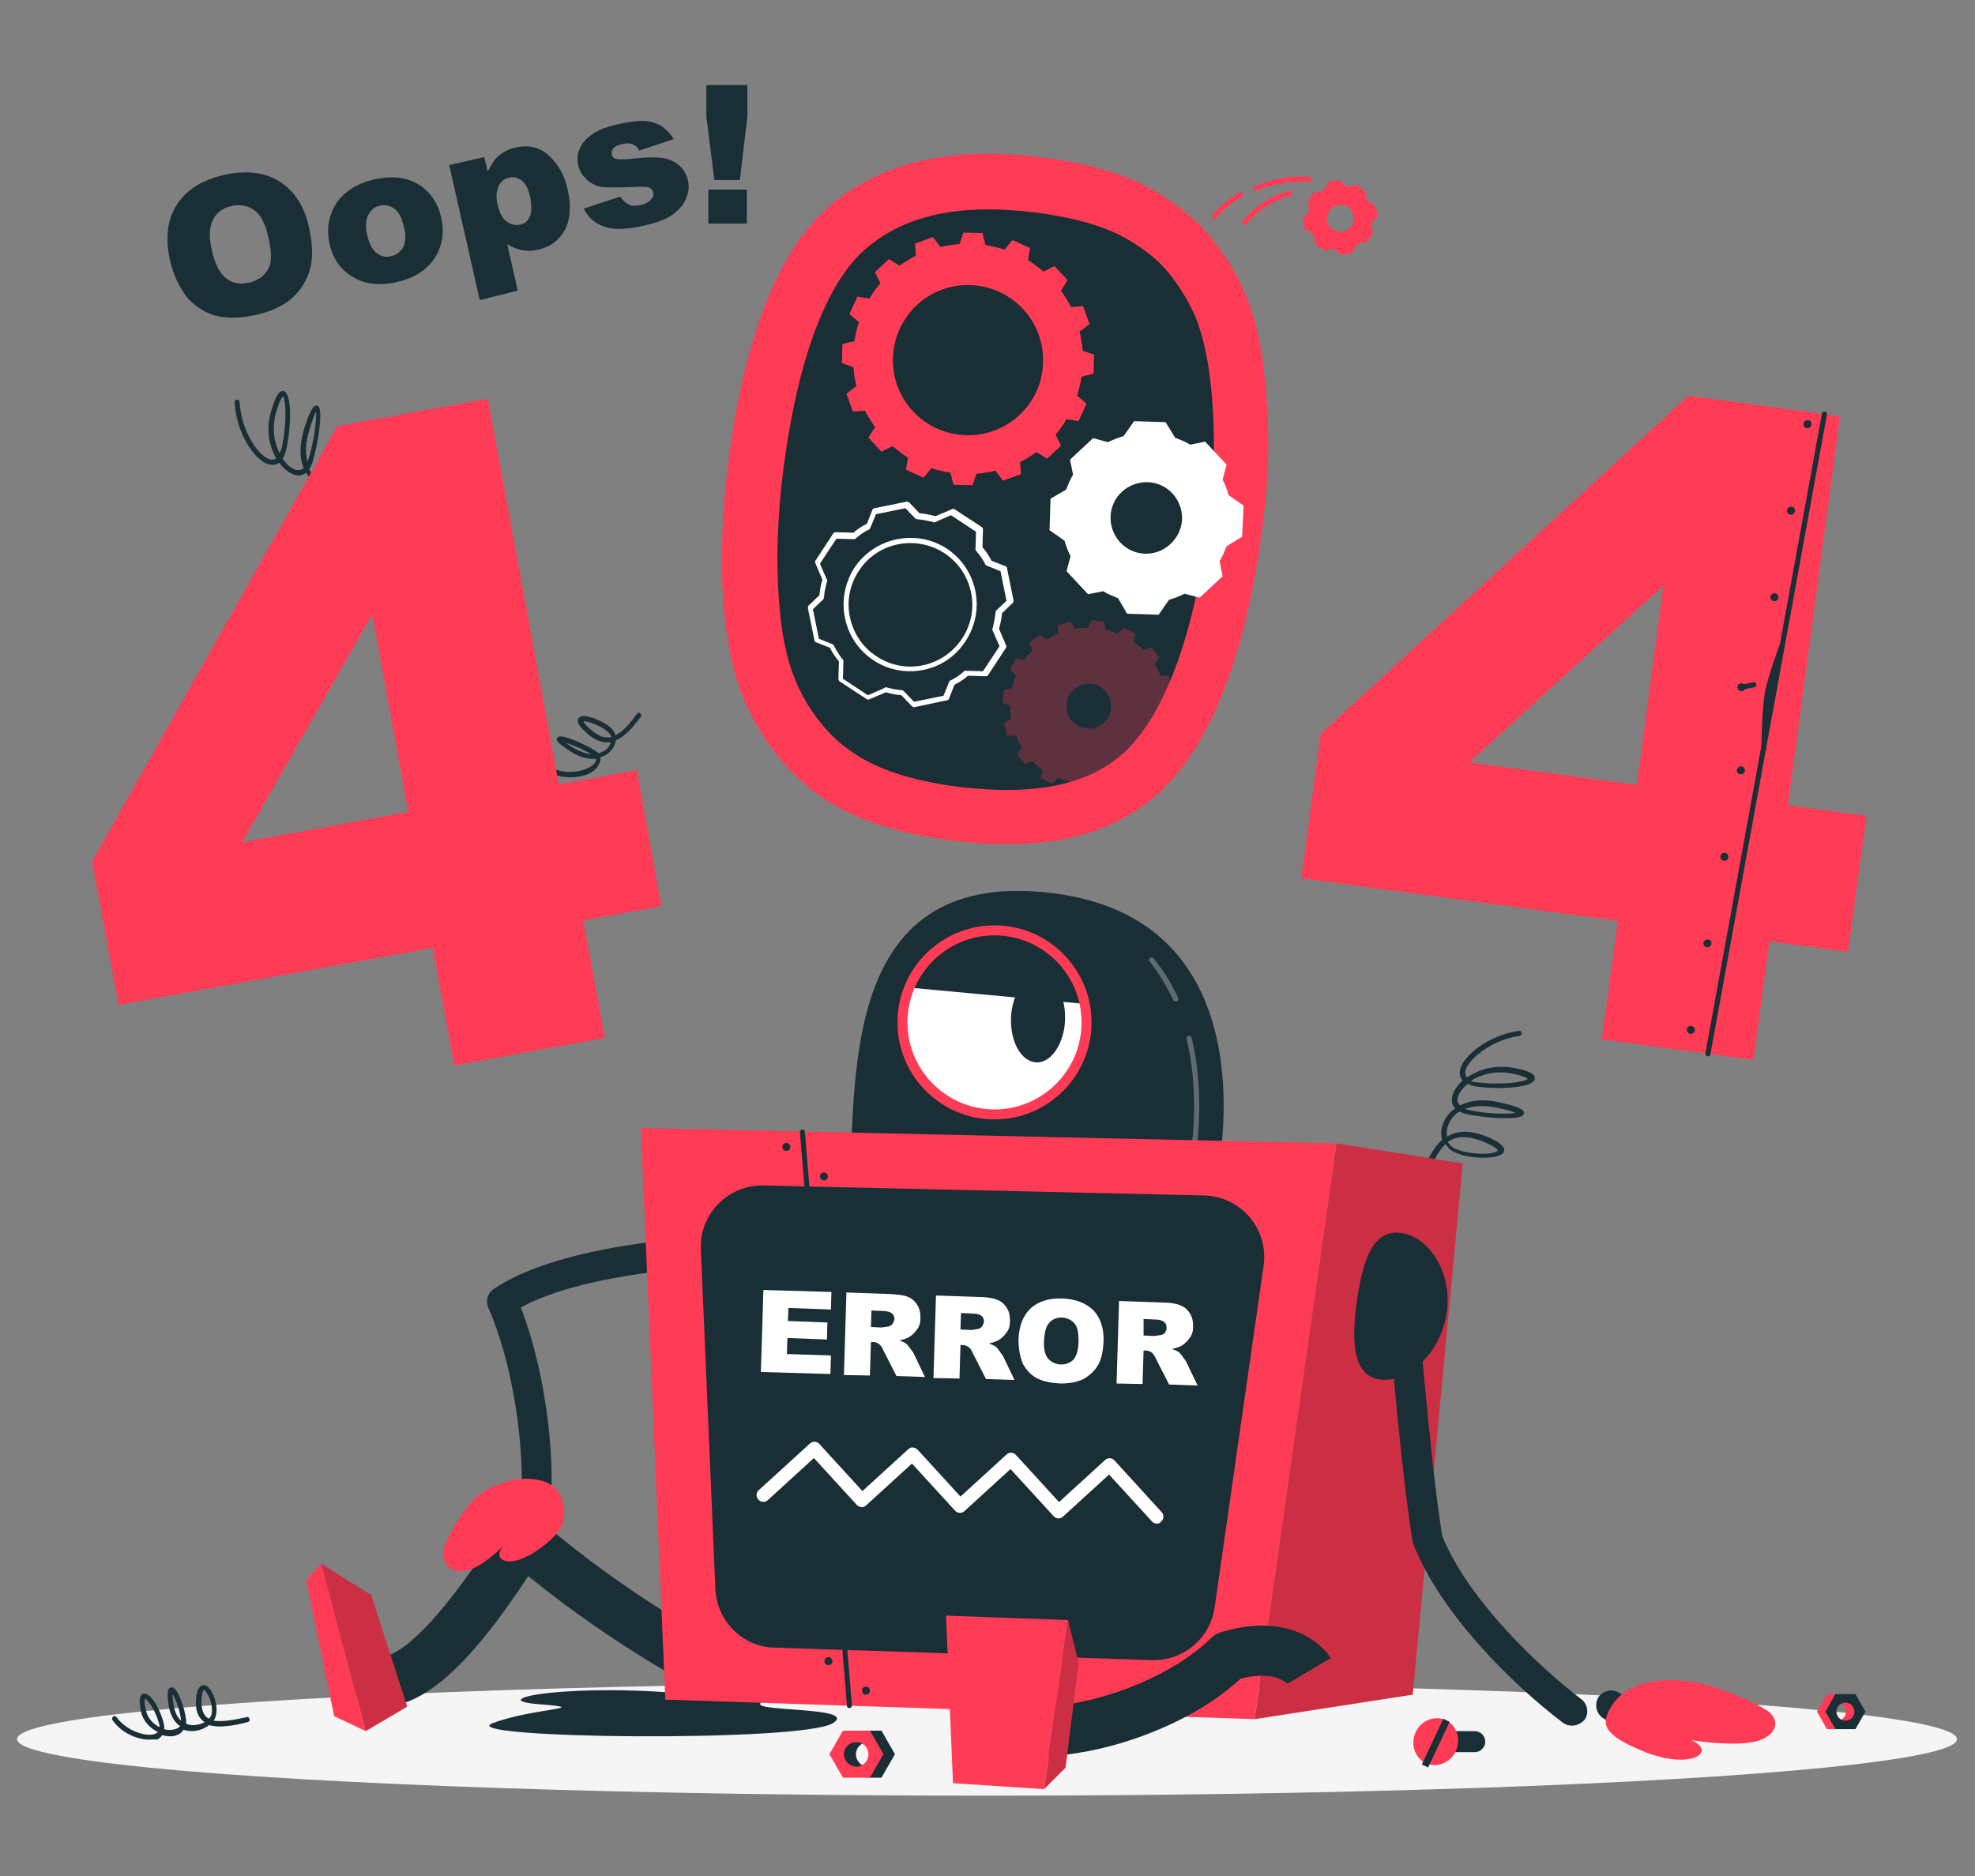
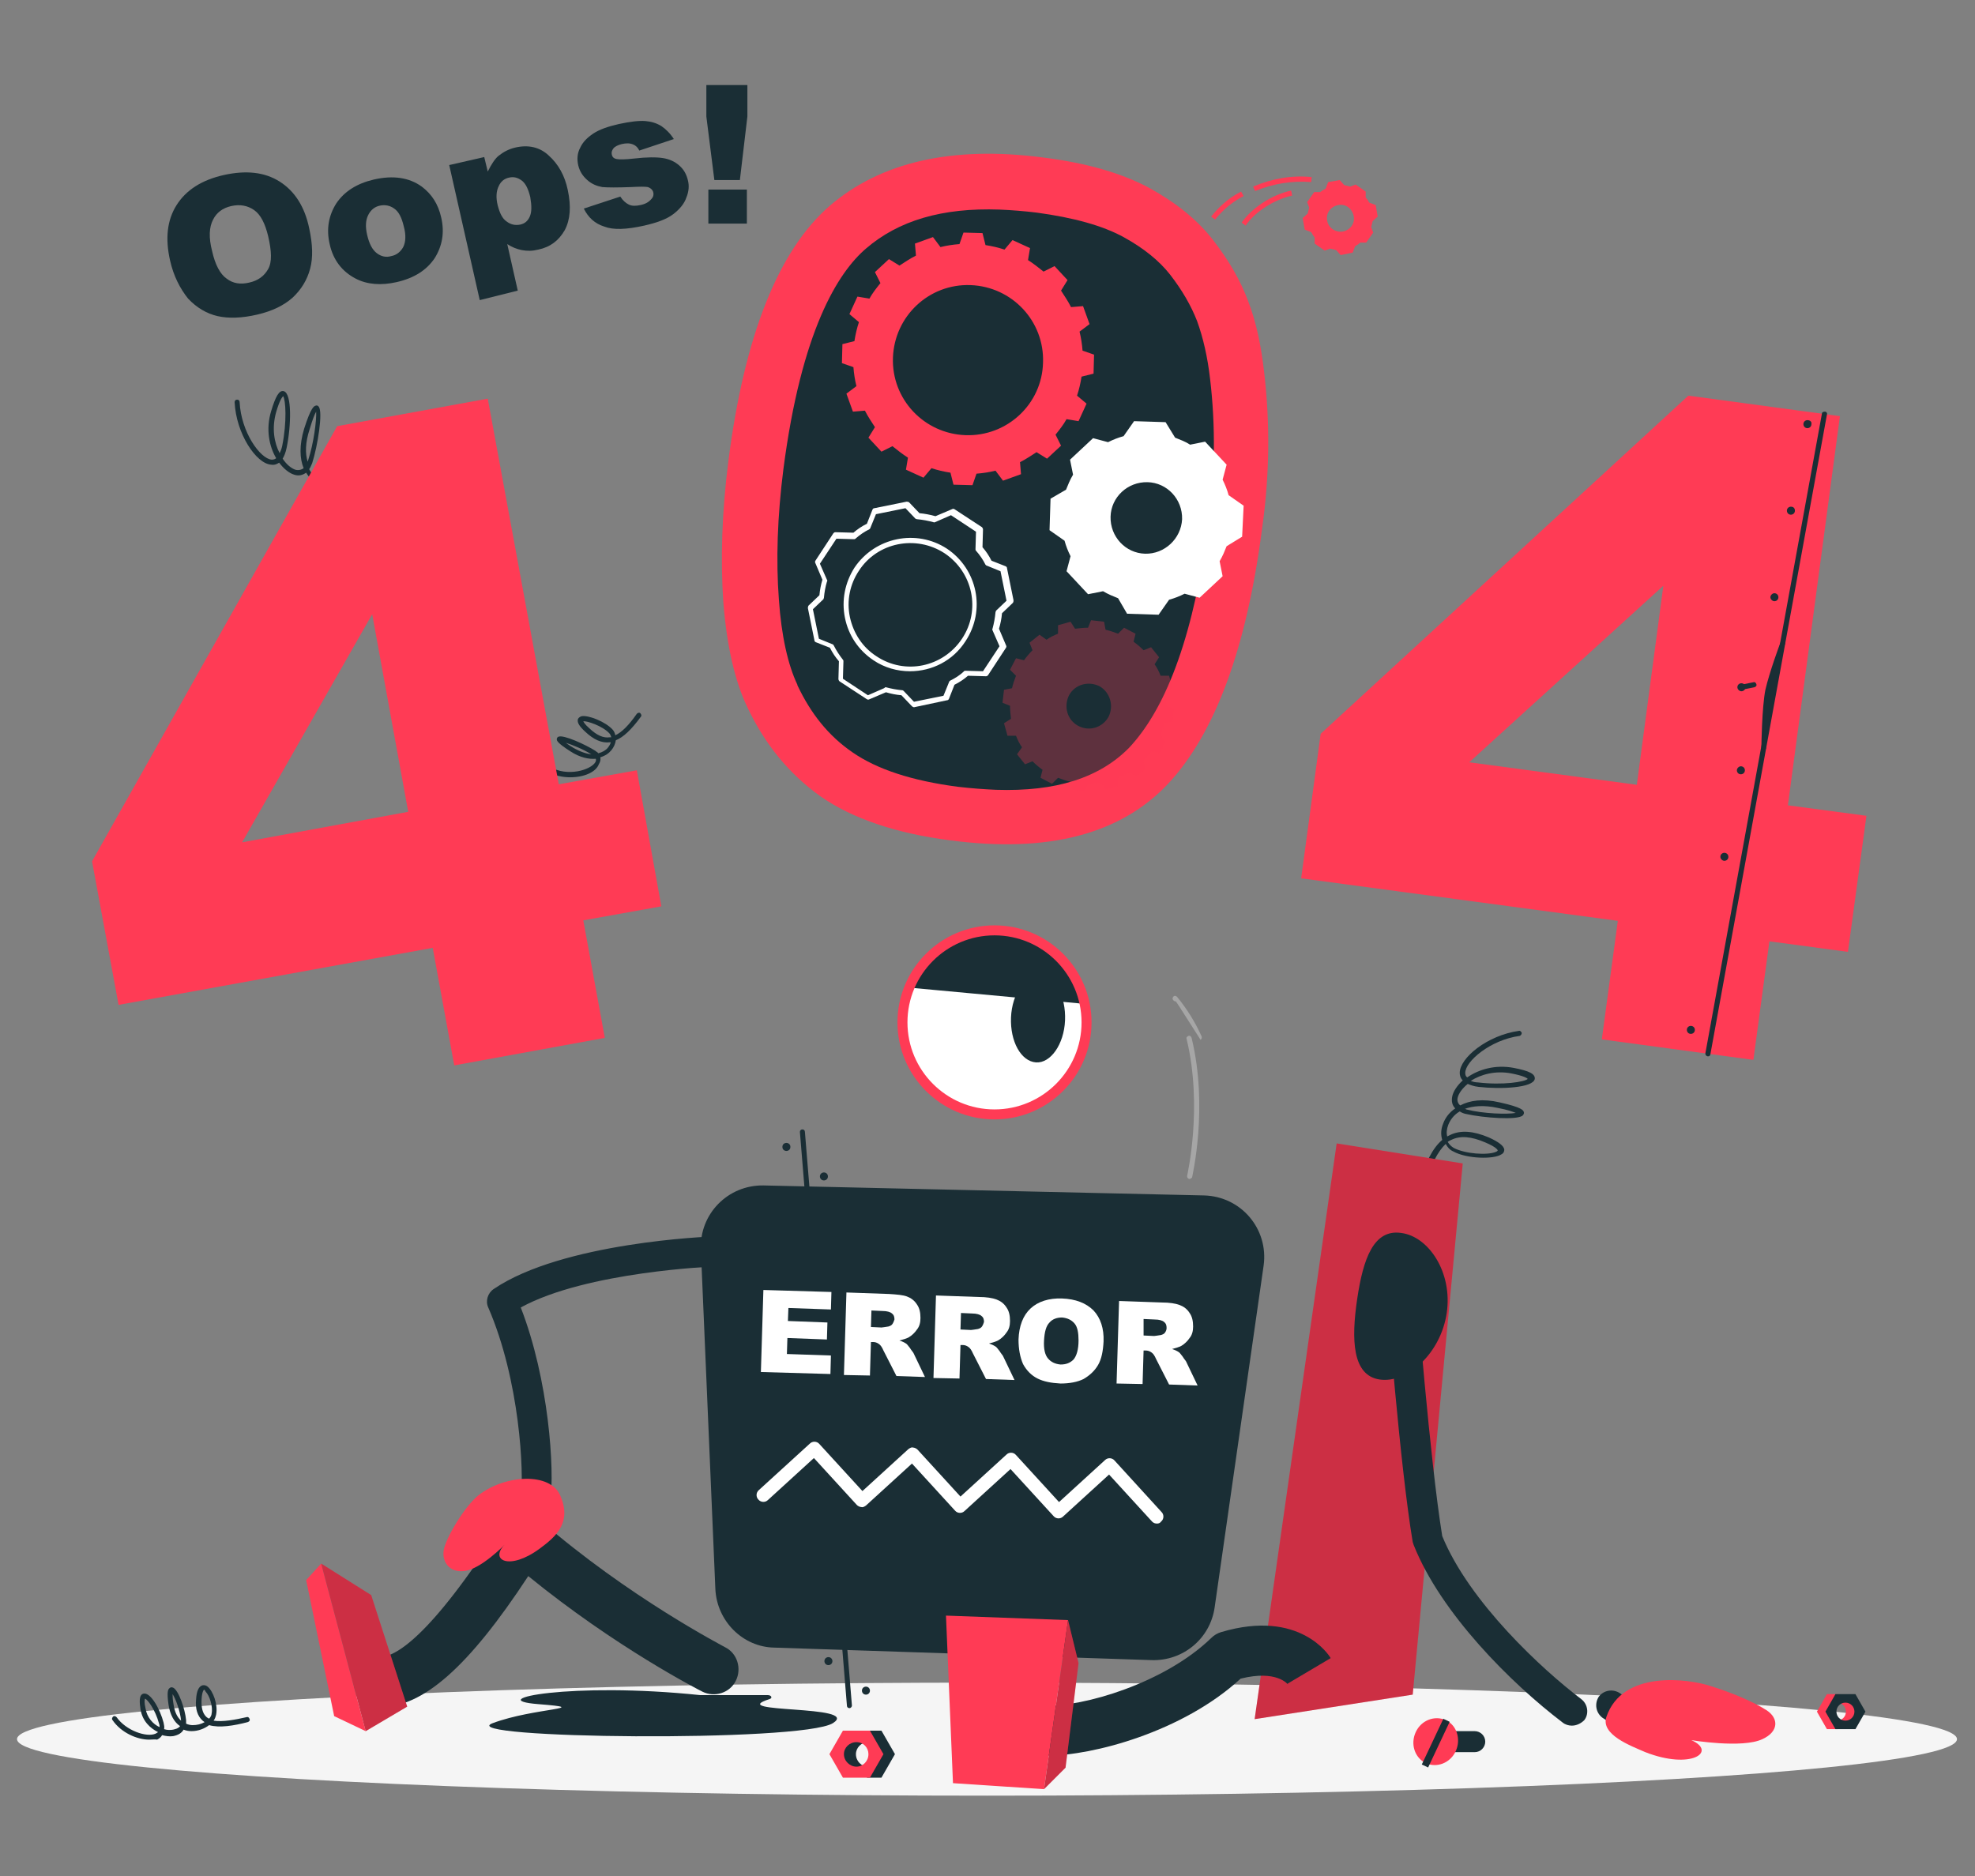
<svg xmlns="http://www.w3.org/2000/svg" version="1.1" id="Layer_1" x="0px" y="0px" viewBox="0 0 394.8 375.1" style="enable-background:new 0 0 394.8 375.1;" xml:space="preserve">
  <rect x="0" y="0" width="394.8" height="375.1" fill="#808080" stroke="none" />
  <style type="text/css">
	.st0{fill:#F5F5F5;}
	.st1{fill:#1A2E35;}
	.st2{fill:#FF3B55;}
	.st3{opacity:0.3;fill:#FF3B55;}
	.st4{fill:#FFFFFF;}
	.st5{opacity:0.3;fill:#FFFFFF;}
	.st6{opacity:0.2;}
</style>
  <ellipse id="_x3C_Path_x3E__373_" class="st0" cx="197.3" cy="347.7" rx="193.9" ry="11.3" />
  <g>
    <path class="st1" d="M34,52.1c-1-4.4-0.6-8.1,1.3-11.1c1.9-3,5-5,9.4-6c4.5-1,8.2-0.6,11.2,1.3c3,1.9,5,5,5.9,9.3   c0.7,3.2,0.8,5.9,0.2,8.1c-0.6,2.3-1.8,4.2-3.5,5.8c-1.8,1.6-4.1,2.7-7.1,3.4c-3,0.7-5.7,0.8-7.9,0.3c-2.2-0.5-4.2-1.7-5.9-3.5   C36,57.7,34.7,55.2,34,52.1z M42.4,50.2c0.6,2.7,1.6,4.6,2.9,5.5c1.3,1,2.8,1.2,4.5,0.8c1.8-0.4,3-1.3,3.8-2.7s0.7-3.6,0-6.6   c-0.6-2.5-1.5-4.3-2.8-5.2c-1.3-0.9-2.8-1.2-4.6-0.8c-1.7,0.4-2.9,1.3-3.6,2.7C41.8,45.4,41.7,47.5,42.4,50.2z" />
    <path class="st1" d="M65.9,48.8c-0.7-3-0.2-5.7,1.3-8.1c1.6-2.4,4.1-4,7.5-4.8c3.9-0.9,7.1-0.4,9.6,1.4c2,1.5,3.3,3.5,3.9,6.2   c0.7,3,0.2,5.7-1.3,8.1c-1.6,2.4-4.1,4-7.6,4.8c-3.1,0.7-5.9,0.5-8.2-0.7C68.4,54.3,66.6,52,65.9,48.8z M73.4,47   c0.4,1.7,1,2.9,1.9,3.6c0.9,0.7,1.9,0.9,2.9,0.6c1.1-0.2,1.9-0.9,2.4-1.8c0.5-1,0.6-2.4,0.1-4.2c-0.4-1.7-1-2.9-1.9-3.5   C78,41.1,77,40.9,76,41.1c-1.1,0.2-1.9,0.9-2.4,1.9C73.1,44,73,45.3,73.4,47z" />
    <path class="st1" d="M95.9,60l-6.1-27l7-1.6l0.7,2.9c0.7-1.4,1.4-2.5,2.1-3.1c1-0.8,2.1-1.4,3.4-1.7c2.6-0.6,4.9-0.1,6.7,1.6   c1.9,1.7,3.2,4,3.8,6.9c0.7,3.3,0.5,5.9-0.6,8c-1.2,2.1-2.9,3.4-5.3,3.9c-1.2,0.3-2.2,0.3-3.3,0.1c-1-0.2-2-0.6-2.9-1.2l2.1,9.3   L95.9,60z M99.5,41.1c0.4,1.5,0.9,2.6,1.8,3.2c0.8,0.6,1.7,0.8,2.7,0.6c0.9-0.2,1.5-0.7,1.9-1.6c0.4-0.9,0.4-2.1,0.1-3.9   c-0.4-1.6-0.9-2.7-1.7-3.3c-0.8-0.6-1.6-0.8-2.5-0.6c-1,0.2-1.7,0.8-2.1,1.7C99.2,38.2,99.1,39.5,99.5,41.1z" />
    <path class="st1" d="M116.7,41.7l7.3-2.4c0.5,0.8,1.1,1.3,1.7,1.6c0.6,0.3,1.4,0.3,2.3,0.1c1-0.2,1.7-0.6,2.2-1.2   c0.4-0.4,0.5-0.9,0.4-1.3c-0.1-0.5-0.5-0.9-1.1-1.1c-0.5-0.1-1.6-0.1-3.4,0c-2.7,0.1-4.6,0.1-5.7,0c-1.1-0.2-2.1-0.6-3-1.4   c-0.9-0.8-1.5-1.7-1.8-2.9c-0.3-1.3-0.2-2.5,0.4-3.6c0.5-1.1,1.4-2,2.6-2.8c1.2-0.8,2.9-1.4,5.1-1.9c2.3-0.5,4.1-0.7,5.3-0.6   c1.2,0.1,2.2,0.4,3.2,1c0.9,0.6,1.8,1.5,2.5,2.6l-6.9,2.3c-0.3-0.6-0.7-1-1.2-1.2c-0.7-0.3-1.4-0.3-2.3-0.1   c-0.8,0.2-1.4,0.5-1.7,0.9c-0.3,0.4-0.4,0.8-0.3,1.2c0.1,0.5,0.4,0.8,1,0.9c0.5,0.1,1.7,0.1,3.4-0.1c2.6-0.3,4.5-0.3,5.8-0.1   c1.3,0.2,2.4,0.7,3.3,1.5c0.9,0.8,1.4,1.7,1.7,2.9c0.3,1.1,0.2,2.3-0.3,3.5c-0.4,1.2-1.3,2.3-2.6,3.3c-1.3,1-3.2,1.7-5.8,2.3   c-3.6,0.8-6.2,0.9-8,0.2C118.9,44.7,117.6,43.5,116.7,41.7z" />
    <path class="st1" d="M141.2,17l8.2,0l0,6.3l-1.5,12.7l-5.1,0l-1.6-12.7L141.2,17z M141.6,37.9l7.7,0l0,6.8l-7.7,0L141.6,37.9z" />
  </g>
  <g>
    <g>
      <path class="st1" d="M76,103c-0.1,0-0.1,0-0.2,0c-4.5-1.7-7.2-3.4-8.6-5.5c-1,0.2-2.2,0.1-3.2-0.4c-1-0.5-2.1-1.4-2.8-2.6    c-0.7,0.5-1.5,0.7-2.4,0.4c-1-0.3-2.1-1.2-3-2.4c-0.6,0.4-1.1,0.5-1.6,0.4c-3-0.2-7-6.2-7.3-12.5c0-0.3,0.2-0.5,0.5-0.5    c0.3,0,0.5,0.2,0.5,0.5c0.3,6,4.1,11.3,6.4,11.5c0.4,0,0.7-0.1,0.9-0.3c-1.4-2.4-2.1-5.8-1-9.4c0.9-3,1.6-4.2,2.5-4    c1.7,0.4,1.5,7,0.6,11.3c-0.2,1-0.5,1.7-0.8,2.2c0.8,1.2,1.7,1.9,2.5,2.2c0.7,0.2,1.3,0,1.7-0.3c-0.8-1.9-0.9-4.6,0.1-7.9    c1.4-4.4,2-4.5,2.3-4.6c0.2-0.1,0.5,0,0.6,0.2c0.9,1-0.2,7.9-1.3,11.3c-0.2,0.4-0.3,0.8-0.6,1.2c0.6,1.2,1.5,2,2.5,2.5    c0.8,0.4,1.6,0.5,2.3,0.4c-0.1-0.2-0.2-0.4-0.2-0.6c-0.8-2.1-0.4-4.6,1.2-7.6c1.1-2,1.9-2.9,2.7-2.9c0,0,0,0,0,0    c0.2,0,0.7,0.1,1,0.7c0.9,1.6,0.2,6.9-1.5,9.6c-0.4,0.6-1,1.1-1.6,1.4c1.3,1.8,3.9,3.3,7.9,4.9c0.3,0.1,0.4,0.4,0.3,0.6    C76.4,102.9,76.2,103,76,103z M70.3,86.5c0,0-0.6,0-1.8,2.3c-1.4,2.7-1.8,4.9-1.1,6.8c0.1,0.2,0.2,0.5,0.3,0.7    c0.5-0.2,1-0.6,1.3-1.1c1.4-2.1,2.1-6.5,1.5-8.3C70.4,86.6,70.3,86.5,70.3,86.5z M63.2,82.3c-0.3,0.5-0.7,1.5-1.3,3.5    c-0.9,2.7-0.9,4.9-0.4,6.5c0-0.1,0.1-0.2,0.1-0.3C62.7,88.7,63.3,84,63.2,82.3z M56.6,79.2c-0.2,0.2-0.7,0.8-1.4,3.2    c-0.9,3.2-0.4,6.1,0.7,8.2c0.2-0.4,0.4-0.9,0.5-1.4C57.4,84.3,57.1,79.9,56.6,79.2z" />
      <path class="st1" d="M114,155.4c-1.5,0-3.1-0.3-4.6-1.2c-0.2-0.1-0.3-0.4-0.2-0.7c0.1-0.2,0.4-0.3,0.7-0.2    c3.6,2.1,8.2,0.6,9.1-0.9c0.1-0.2,0.2-0.4,0.1-0.7c-1.4,0.1-3.1-0.2-5.1-1.5c-2.5-1.6-2.7-2.1-2.7-2.4c0-0.2,0.1-0.4,0.3-0.5    c1-0.5,5.5,1.6,7.4,2.8c0.2,0.2,0.5,0.3,0.6,0.5c0.8-0.2,1.5-0.6,1.9-1.1c0.3-0.4,0.5-0.7,0.6-1.1c-0.1,0-0.1,0-0.2,0    c-1.6,0.2-3.2-0.5-4.9-2.1c-1.2-1.1-1.6-1.8-1.5-2.4c0-0.2,0.2-0.5,0.7-0.7c1.4-0.3,4.8,1.1,6.2,2.6c0.3,0.3,0.5,0.7,0.6,1.2    c1.3-0.6,2.7-2,4.3-4.3c0.2-0.2,0.5-0.3,0.7-0.1c0.2,0.2,0.3,0.5,0.1,0.7c-1.9,2.6-3.5,4.1-5,4.7c-0.1,0.7-0.4,1.4-0.9,2    c-0.5,0.6-1.2,1.1-2.2,1.4c0.1,0.5,0,0.9-0.3,1.4C119.1,154.4,116.7,155.4,114,155.4z M113.1,148.5c0.3,0.2,0.8,0.6,1.5,1    c1.4,0.8,2.6,1.2,3.6,1.3C116.6,149.8,114.4,148.9,113.1,148.5z M116.6,144.2c0.1,0.2,0.3,0.6,1.2,1.4c1.5,1.4,2.8,2,4.1,1.8    c0.1,0,0.2,0,0.3,0c-0.1-0.3-0.2-0.6-0.4-0.8C120.4,145.1,117.3,144.1,116.6,144.2z" />
      <path class="st2" d="M127.3,154l-15.6,2.8L97.5,79.7l-30.1,5.5l-49,87l5.3,28.7l62.8-11.4l4.3,23.5l30.1-5.5l-4.3-23.5l15.6-2.8    L127.3,154z M48.4,168.4l26-45.6l7.2,39.5L48.4,168.4z" />
    </g>
    <g>
      <path class="st2" d="M252.7,74.4c-0.6-5.3-1.6-10.1-3.2-14.2c-1.5-4.1-3.9-8.2-7-12.2c-3.1-4-7.3-7.4-12.7-10.4    c-5.4-2.9-12.4-5-21.2-6.1c-18.3-2.4-32.6,0.9-42.8,9.7c-10.2,8.9-17,25.9-20.2,51c-1.3,10.2-1.6,19.7-1,28.3    c0.7,8.7,2.3,15.7,4.8,20.9c3.5,7.4,8.3,13.3,14.6,17.8c6.3,4.4,15,7.4,25.9,8.8c19.6,2.6,34.1-1.2,43.6-11.3    c9.4-10.1,15.7-27.1,18.8-51.1C253.8,95,253.9,84.6,252.7,74.4z" />
      <path class="st1" d="M199.1,157.9c-2.4-0.1-5-0.3-7.6-0.6c-9.2-1.2-16.2-3.5-21.1-6.9c-4.8-3.3-8.3-7.7-11-13.4l0-0.1    c-1.9-4-3.2-9.8-3.7-17c-0.6-7.9-0.3-16.7,0.9-26.1c3.6-27.7,10.9-39.3,16.5-44.1c6.5-5.6,15.2-8.2,26.7-7.8    c2.4,0.1,4.9,0.3,7.4,0.6c7.4,1,13.2,2.6,17.4,4.9c4,2.2,7.1,4.7,9.3,7.5c2.4,3.1,4.2,6.2,5.4,9.3c1.2,3.3,2.1,7.2,2.6,11.6    c1.1,9.3,1,19-0.3,28.7c-2.8,21.5-8.1,36.7-15.9,45C219.8,155.5,211.1,158.3,199.1,157.9C199.1,157.9,199.1,157.9,199.1,157.9z" />
      <g>
        <path class="st2" d="M218.6,74.7l0.1-3.8l-2.3-0.8c-0.1-1.3-0.3-2.6-0.6-3.8l2-1.5l-1.3-3.6l-2.4,0.2c-0.6-1.2-1.3-2.2-2-3.3     l1.3-2.1l-2.6-2.8l-2.2,1.1c-1-0.8-2-1.6-3.1-2.3l0.4-2.4l-3.5-1.6l-1.6,1.9c-1.2-0.4-2.5-0.7-3.8-0.9l-0.6-2.4l-3.8-0.1     l-0.8,2.3c-1.3,0.1-2.6,0.3-3.8,0.6l-1.5-2l-3.6,1.3l0.2,2.4c-1.2,0.6-2.2,1.3-3.3,2l-2.1-1.3l-2.8,2.6l1.1,2.2     c-0.8,1-1.6,2-2.2,3.1l-2.4-0.4l-1.6,3.5l1.9,1.6c-0.4,1.2-0.7,2.5-0.9,3.8l-2.4,0.6l-0.1,3.8l2.3,0.8c0.1,1.3,0.3,2.6,0.6,3.8     l-2,1.5l1.3,3.6l2.4-0.2c0.6,1.2,1.3,2.2,2,3.3l-1.3,2.1l2.6,2.8l2.2-1.1c1,0.8,2,1.6,3.1,2.3l-0.4,2.4l3.5,1.6l1.6-1.9     c1.2,0.4,2.5,0.7,3.8,0.9l0.6,2.4l3.8,0.1l0.8-2.3c1.3-0.1,2.6-0.3,3.8-0.6l1.5,2l3.6-1.3l-0.2-2.4c1.2-0.6,2.2-1.3,3.3-2     l2.1,1.3l2.8-2.6l-1.1-2.2c0.8-1,1.6-2,2.2-3.1l2.4,0.4l1.6-3.5l-1.9-1.6c0.4-1.2,0.7-2.5,0.9-3.8L218.6,74.7z M193,87     c-8.3-0.3-14.8-7.2-14.5-15.5c0.3-8.3,7.2-14.8,15.5-14.5c8.3,0.3,14.8,7.2,14.5,15.5C208.3,80.8,201.3,87.3,193,87z" />
      </g>
      <g>
        <path class="st3" d="M234.4,144.3l0.3-2.6l-1.5-0.6c0-0.9-0.1-1.7-0.2-2.6l1.4-0.9l-0.7-2.5l-1.7,0c-0.3-0.8-0.7-1.6-1.2-2.3     l0.9-1.4l-1.6-2l-1.5,0.6c-0.6-0.6-1.3-1.2-2-1.7l0.4-1.6l-2.3-1.2l-1.2,1.2c-0.8-0.3-1.6-0.6-2.5-0.8l-0.3-1.6l-2.6-0.3     l-0.6,1.5c-0.9,0-1.7,0.1-2.6,0.2l-0.9-1.4l-2.5,0.7l0,1.7c-0.8,0.3-1.6,0.7-2.3,1.2l-1.4-1l-2,1.6l0.6,1.5     c-0.6,0.6-1.2,1.3-1.7,2l-1.6-0.4l-1.2,2.3l1.2,1.2c-0.3,0.8-0.6,1.6-0.8,2.5l-1.6,0.3l-0.3,2.6l1.5,0.6c0,0.9,0.1,1.7,0.2,2.6     l-1.4,0.9l0.7,2.5l1.7,0c0.3,0.8,0.7,1.6,1.2,2.3l-1,1.4l1.6,2l1.5-0.6c0.6,0.6,1.3,1.2,2,1.7l-0.4,1.6l2.3,1.2l1.2-1.2     c0.8,0.3,1.6,0.6,2.5,0.8l0.3,1.6l2.6,0.3l0.6-1.5c0.9,0,1.7-0.1,2.6-0.2l0.9,1.4l2.5-0.7l0-1.7c0.8-0.3,1.6-0.7,2.3-1.2l1.3,1     l2-1.6l-0.6-1.5c0.6-0.6,1.2-1.3,1.7-2l1.6,0.4l1.2-2.3L232,147c0.3-0.8,0.6-1.6,0.8-2.5L234.4,144.3z M221.6,143.3     c-1.2,2.2-3.9,3-6.1,1.8c-2.2-1.2-2.9-3.9-1.8-6.1c1.2-2.2,3.9-2.9,6.1-1.8C221.9,138.4,222.7,141.1,221.6,143.3z" />
      </g>
      <path class="st4" d="M248.6,101.1l-3-2.1c0,0,0,0,0,0c-0.3-1.1-0.7-2.1-1.2-3.1l0.8-3l-4.3-4.6l-3,0.6c-0.9-0.6-2-1-3-1.4    c0,0,0,0,0,0l-1.9-3.1l-6.3-0.2l-2.1,3c0,0,0,0,0,0c-1.1,0.3-2.1,0.7-3.1,1.2l-3-0.8l-4.6,4.3l0.6,3c0,0,0,0,0,0c-0.6,1-1,2-1.4,3    l-3.1,1.8l-0.2,6.3l3,2.1c0.3,1.1,0.7,2.1,1.2,3.1c0,0,0,0,0,0l-0.8,3l4.3,4.6l3-0.6c1,0.6,2,1,3,1.4c0,0,0,0,0,0l1.8,3.1l6.3,0.2    l2.1-3c1.1-0.3,2.1-0.7,3.1-1.2c0,0,0,0,0,0l3,0.8l4.6-4.3l-0.6-3c0.6-1,1-2,1.4-3c0,0,0,0,0,0l3.1-1.9L248.6,101.1z M228.9,110.7    c-3.9-0.1-7-3.4-6.9-7.4c0.1-3.9,3.4-7,7.4-6.9c3.9,0.1,7,3.4,6.9,7.4C236.1,107.7,232.8,110.8,228.9,110.7z" />
      <path class="st2" d="M270.4,50.5l0.5-1.3c0,0,0,0,0,0c0.4-0.2,0.7-0.4,1-0.7l1.2,0l1.4-2l-0.4-1.1c0.1-0.4,0.2-0.8,0.3-1.2    c0,0,0,0,0,0l1-0.9l-0.4-2.3l-1.3-0.5c0,0,0,0,0,0c-0.2-0.4-0.4-0.7-0.7-1l0-1.2l-2-1.4l-1.1,0.4c0,0,0,0,0,0    c-0.4-0.1-0.8-0.2-1.2-0.3l-0.9-1l-2.3,0.4l-0.5,1.3c-0.4,0.2-0.7,0.4-1.1,0.7c0,0,0,0,0,0l-1.2,0l-1.4,2l0.4,1.1    c-0.1,0.4-0.2,0.8-0.3,1.2c0,0,0,0,0,0l-1,0.9l0.4,2.3l1.3,0.5c0.2,0.4,0.4,0.7,0.7,1.1c0,0,0,0,0,0l0,1.2l2,1.4l1.1-0.4    c0.4,0.1,0.8,0.2,1.2,0.3c0,0,0,0,0,0l0.9,1L270.4,50.5z M265.3,44.1c-0.3-1.5,0.7-2.8,2.2-3.1c1.5-0.3,2.8,0.7,3.1,2.2    s-0.7,2.8-2.2,3.1C266.9,46.5,265.5,45.5,265.3,44.1z" />
      <path class="st2" d="M242.9,43.9l-0.8-0.6c1.3-1.6,3.2-3.6,6-5l0.5,0.9C245.6,40.7,243.7,42.9,242.9,43.9z" />
      <path class="st2" d="M250.9,38.2l-0.4-0.9c3.8-1.6,7.7-2.3,11.7-1.9l-0.1,1C258.3,36.1,254.5,36.7,250.9,38.2z" />
      <path class="st2" d="M249,45.1l-0.8-0.6c2.1-3,6.1-5.6,9.9-6.4l0.2,1C254.7,39.9,250.9,42.3,249,45.1z" />
      <path class="st4" d="M182.7,141.4c-0.1,0-0.3-0.1-0.4-0.2l-2.1-2.2c-1.1-0.1-2.1-0.3-3.1-0.6l-3.3,1.4c-0.2,0.1-0.3,0.1-0.5,0    l-5.5-3.6c-0.1-0.1-0.2-0.3-0.2-0.4l0.1-3.6c-0.7-0.8-1.3-1.7-1.8-2.7l-2.8-1.1c-0.2-0.1-0.3-0.2-0.3-0.4l-1.3-6.4    c0-0.2,0-0.3,0.1-0.5l2.2-2.1c0.1-1.1,0.3-2.1,0.6-3.1l-1.4-3.3c-0.1-0.2-0.1-0.3,0-0.5l3.6-5.5c0.1-0.1,0.2-0.2,0.4-0.2l3.6,0.1    c0.8-0.7,1.7-1.3,2.7-1.8l1.1-2.8c0.1-0.2,0.2-0.3,0.4-0.3l6.4-1.3c0.2,0,0.3,0,0.5,0.1l2.1,2.2c1.1,0.1,2.1,0.3,3.2,0.6l3.3-1.4    c0.2-0.1,0.3-0.1,0.5,0l5.5,3.6c0.1,0.1,0.2,0.3,0.2,0.4l-0.1,3.6c0.7,0.8,1.3,1.7,1.8,2.7l2.8,1.1c0.2,0.1,0.3,0.2,0.3,0.4    l1.3,6.4c0,0.2,0,0.3-0.1,0.5l-2.2,2.1c-0.1,1.1-0.3,2.1-0.6,3.1l1.4,3.3c0.1,0.2,0.1,0.3,0,0.5l-3.6,5.5    c-0.1,0.1-0.2,0.2-0.4,0.2l-3.6-0.1c-0.8,0.7-1.7,1.3-2.7,1.8l-1.1,2.8c-0.1,0.2-0.2,0.3-0.4,0.3L182.7,141.4    C182.7,141.4,182.7,141.4,182.7,141.4z M177,137.4c0,0,0.1,0,0.1,0c1.1,0.3,2.2,0.5,3.3,0.6c0.1,0,0.2,0.1,0.3,0.2l2,2.1l5.9-1.2    l1.1-2.7c0-0.1,0.1-0.2,0.2-0.3c1-0.5,2-1.1,2.8-1.9c0.1-0.1,0.2-0.1,0.3-0.1l3.5,0.1l3.3-5l-1.4-3.2c0-0.1-0.1-0.2,0-0.3    c0.3-1.1,0.5-2.2,0.6-3.3c0-0.1,0.1-0.2,0.1-0.3l2.1-2l-1.2-5.9l-2.7-1.1c-0.1,0-0.2-0.1-0.3-0.2c-0.5-1-1.1-1.9-1.9-2.8    c-0.1-0.1-0.1-0.2-0.1-0.3l0.1-3.5l-5-3.3l-3.2,1.4c-0.1,0-0.2,0.1-0.3,0c-1.1-0.3-2.2-0.5-3.3-0.6c-0.1,0-0.2-0.1-0.3-0.1l-2-2.1    l-5.9,1.2l-1.1,2.7c0,0.1-0.1,0.2-0.2,0.3c-1,0.5-1.9,1.1-2.8,1.9c-0.1,0.1-0.2,0.1-0.3,0.1l-3.5-0.1l-3.3,5l1.4,3.2    c0.1,0.1,0.1,0.3,0,0.4c-0.3,1-0.5,2.1-0.6,3.2c0,0.1-0.1,0.2-0.1,0.3l-2.1,2l1.2,5.9l2.7,1.1c0.1,0,0.2,0.1,0.3,0.3    c0.5,1,1.1,1.9,1.8,2.8c0.1,0.1,0.1,0.2,0.1,0.3l-0.1,3.5l5,3.3l3.2-1.4C176.9,137.5,176.9,137.4,177,137.4z M181.9,134.2    c-2.5,0-5.1-0.7-7.3-2.2c-3-2-5-5-5.7-8.5c-0.7-3.5,0-7,1.9-10c0,0,0,0,0,0c4.1-6.1,12.4-7.8,18.5-3.8c6.1,4.1,7.8,12.3,3.7,18.5    C190.5,132.1,186.3,134.2,181.9,134.2z M171.7,114.1c-1.8,2.7-2.5,6-1.8,9.3c0.7,3.2,2.5,6,5.3,7.8c5.7,3.8,13.3,2.2,17.1-3.5    c3.8-5.7,2.2-13.3-3.5-17.1C183.1,106.9,175.4,108.4,171.7,114.1L171.7,114.1z" />
    </g>
    <g>
      <path class="st2" d="M373.1,163.1l-15.7-2.1l10.4-77.8l-30.3-4.1l-73.5,67.6l-3.9,28.9l63.3,8.5l-3.2,23.7l30.3,4.1l3.2-23.7    l15.7,2.1L373.1,163.1z M293.7,152.4l38.8-35.3l-5.3,39.8L293.7,152.4z" />
      <path class="st1" d="M341.4,211.2C341.4,211.2,341.4,211.2,341.4,211.2c-0.4-0.1-0.5-0.3-0.5-0.6l23.3-127.9    c0-0.3,0.3-0.4,0.6-0.4c0.3,0,0.5,0.3,0.4,0.6l-23.3,127.9C341.9,211,341.7,211.2,341.4,211.2z" />
      <g>
        <path class="st1" d="M362.1,84.8c0,0.5-0.4,0.8-0.8,0.8c-0.5,0-0.8-0.4-0.8-0.8c0-0.5,0.4-0.8,0.8-0.8     C361.8,84,362.2,84.3,362.1,84.8z" />
        <path class="st1" d="M358.8,102.1c0,0.5-0.4,0.8-0.8,0.8c-0.5,0-0.8-0.4-0.8-0.8c0-0.5,0.4-0.8,0.8-0.8     C358.5,101.3,358.8,101.6,358.8,102.1z" />
        <path class="st1" d="M355.5,119.4c0,0.5-0.4,0.8-0.8,0.8s-0.8-0.4-0.8-0.8s0.4-0.8,0.8-0.8C355.1,118.6,355.5,118.9,355.5,119.4z     " />
        <path class="st1" d="M348.9,137.4c0,0.5-0.4,0.8-0.8,0.8s-0.8-0.4-0.8-0.8c0-0.5,0.4-0.8,0.8-0.8     C348.6,136.6,348.9,137,348.9,137.4z" />
        <path class="st1" d="M348.8,154c0,0.5-0.4,0.8-0.8,0.8c-0.5,0-0.8-0.4-0.8-0.8s0.4-0.8,0.8-0.8S348.8,153.5,348.8,154z" />
        <path class="st1" d="M345.5,171.3c0,0.5-0.4,0.8-0.8,0.8s-0.8-0.4-0.8-0.8c0-0.5,0.4-0.8,0.8-0.8S345.5,170.8,345.5,171.3z" />
-         <path class="st1" d="M342.1,188.6c0,0.5-0.4,0.8-0.8,0.8c-0.5,0-0.8-0.4-0.8-0.8s0.4-0.8,0.8-0.8     C341.8,187.8,342.2,188.1,342.1,188.6z" />
        <path class="st1" d="M338.8,205.9c0,0.5-0.4,0.8-0.8,0.8c-0.5,0-0.8-0.4-0.8-0.8c0-0.5,0.4-0.8,0.8-0.8S338.8,205.4,338.8,205.9z     " />
      </g>
      <path class="st1" d="M348.1,137.9c-0.2,0-0.4-0.2-0.5-0.4c-0.1-0.3,0.1-0.5,0.4-0.6l2.5-0.5c0.3-0.1,0.5,0.1,0.6,0.4    c0.1,0.3-0.1,0.5-0.4,0.6l-2.5,0.5C348.2,137.9,348.1,137.9,348.1,137.9z" />
      <g>
        <path class="st1" d="M356.4,128.7c0,0-2.2,5.8-3,9.4c-0.8,3.5-0.8,11.4-0.8,11.4" />
        <path class="st1" d="M352.6,149.9C352.6,149.9,352.6,149.9,352.6,149.9c-0.3,0-0.5-0.2-0.5-0.5c0-0.3,0.1-8,0.8-11.5     c0.8-3.5,2.9-9.2,3-9.4c0.1-0.3,0.4-0.4,0.6-0.3c0.3,0.1,0.4,0.4,0.3,0.6c0,0.1-2.2,5.8-3,9.3c-0.7,3.4-0.8,11.2-0.8,11.3     C353.1,149.7,352.9,149.9,352.6,149.9z" />
      </g>
    </g>
  </g>
  <g>
-     <path class="st1" d="M169.8,236.3c1.4-22.4-1.2-63.1,40.9-57.7c45.1,5.8,32.2,58.6,32.2,58.6L169.8,236.3z" />
    <g>
      <circle class="st4" cx="198.8" cy="204.4" r="18.4" />
      <path class="st1" d="M201.2,186.1c-8.7-1.5-18,4.9-18.9,11.4l34.5,3.2C215.6,193.3,208.1,187.3,201.2,186.1z" />
      <path class="st1" d="M212.9,204c-0.2,4.8-2.9,8.6-5.8,8.4c-3-0.2-5.2-4.2-5-9c0.2-4.8,2.9-8.6,5.8-8.4    C210.9,195.1,213.1,199.2,212.9,204z" />
      <path class="st2" d="M198.8,223.8c-10.7,0-19.4-8.7-19.4-19.4c0-10.7,8.7-19.4,19.4-19.4c10.7,0,19.4,8.7,19.4,19.4    C218.2,215.1,209.5,223.8,198.8,223.8z M198.8,187c-9.6,0-17.4,7.8-17.4,17.4s7.8,17.4,17.4,17.4c9.6,0,17.4-7.8,17.4-17.4    S208.4,187,198.8,187z" />
    </g>
    <path class="st5" d="M237.8,235.7c0,0-0.1,0-0.1,0c-0.3-0.1-0.4-0.3-0.4-0.6c0-0.1,3.2-13.7-0.1-27.4c-0.1-0.3,0.1-0.5,0.4-0.6   c0.3-0.1,0.5,0.1,0.6,0.4c3.4,14,0.1,27.7,0.1,27.9C238.2,235.5,238,235.7,237.8,235.7z" />
-     <path class="st5" d="M235,200.2c-0.2,0-0.4-0.1-0.5-0.3c-1.3-2.8-2.9-5.4-4.7-7.7c-0.2-0.2-0.1-0.5,0.1-0.7   c0.2-0.2,0.5-0.1,0.7,0.1c1.9,2.3,3.6,5,4.9,7.9c0.1,0.3,0,0.5-0.2,0.7C235.1,200.2,235.1,200.2,235,200.2z" />
+     <path class="st5" d="M235,200.2c-0.2,0-0.4-0.1-0.5-0.3c-0.2-0.2-0.1-0.5,0.1-0.7   c0.2-0.2,0.5-0.1,0.7,0.1c1.9,2.3,3.6,5,4.9,7.9c0.1,0.3,0,0.5-0.2,0.7C235.1,200.2,235.1,200.2,235,200.2z" />
    <path class="st1" d="M76,341.3c-0.1,0-0.2,0-0.4,0c-2.8-0.1-4.9-2.4-4.9-5.1c0.1-2.8,2.3-4.9,5.1-4.9c0,0,0.1,0,0.1,0   c2.9,0,9.8-3.5,24.4-26.4c0.8-1.2,2.1-2.1,3.5-2.3c1.4-0.2,2.9,0.2,4,1.2c17.9,15.6,37,25.4,37.1,25.5c2.5,1.2,3.4,4.3,2.2,6.7   c-1.2,2.5-4.3,3.4-6.7,2.2c-0.8-0.4-17.4-8.9-34.8-23.1C93.6,333.4,84.5,341.3,76,341.3z" />
    <path class="st1" d="M107,302.9c-0.1,0-0.3,0-0.4,0c-1.6-0.2-2.8-1.8-2.5-3.4c0.7-5-0.2-23.6-6.5-38.1c-0.6-1.3-0.1-2.9,1.1-3.7   c13.7-9.3,42.9-10.5,44.1-10.5c1.6,0,3,1.2,3.1,2.9c0.1,1.7-1.2,3-2.9,3.1c-0.3,0-25.8,1-38.9,8.2c5.6,14.4,6.8,32.4,5.9,38.9   C109.7,301.8,108.4,302.9,107,302.9z" />
    <path class="st2" d="M112,299c-2-4.7-11-4.2-16.3-0.1c-2.8,2.2-6.6,8.6-7,11c-0.4,2.4,1.2,4.5,4,4.2c3.4-0.3,8.2-5.3,8.2-5.3   c-3.1,3.1,0.9,5.3,7,0.8C111.3,307.1,114.3,304.3,112,299z" />
    <path class="st1" d="M284,237.6c0,0-0.1,0-0.1,0c-0.3-0.1-0.4-0.4-0.3-0.6c1.3-4.6,2.8-7.5,4.7-9.1c-0.3-1-0.3-2.1,0.2-3.3   c0.4-1.1,1.2-2.2,2.4-3c-0.6-0.6-0.8-1.4-0.6-2.4c0.2-1,1-2.2,2.1-3.2c-0.5-0.5-0.6-1.1-0.6-1.5c0-3,5.5-7.5,11.8-8.4   c0.3-0.1,0.5,0.2,0.6,0.4c0,0.3-0.2,0.5-0.4,0.6c-5.9,0.8-10.9,5.1-10.9,7.4c0,0.4,0.1,0.7,0.4,0.9c2.3-1.6,5.6-2.6,9.3-1.9   c3.1,0.6,4.3,1.2,4.2,2.2c-0.3,1.8-6.8,2.1-11.2,1.6c-1-0.1-1.7-0.4-2.2-0.6c-1.1,0.9-1.8,1.9-2,2.7c-0.2,0.7,0.1,1.3,0.5,1.6   c1.9-1,4.5-1.4,7.9-0.6c4.5,1,4.7,1.6,4.8,1.9c0.1,0.2,0,0.5-0.2,0.7c-1,1-7.9,0.5-11.4-0.3c-0.5-0.1-0.9-0.3-1.2-0.5   c-1.2,0.7-1.9,1.7-2.3,2.7c-0.3,0.8-0.4,1.6-0.2,2.3c0.2-0.1,0.4-0.2,0.6-0.3c2.1-1,4.6-0.8,7.7,0.5c2,0.9,3,1.7,3.1,2.4   c0,0.2,0,0.7-0.6,1c-1.5,1-6.9,0.9-9.6-0.6c-0.7-0.3-1.2-0.9-1.5-1.5c-1.6,1.5-3,4.2-4.2,8.4C284.4,237.4,284.2,237.6,284,237.6z    M289.4,228.3c0.3,0.5,0.7,0.9,1.2,1.2c2.3,1.2,6.7,1.5,8.4,0.8c0.3-0.1,0.4-0.3,0.4-0.3c0,0-0.1-0.6-2.5-1.6   c-2.8-1.2-5-1.4-6.8-0.5C289.9,228,289.6,228.1,289.4,228.3z M292.8,221.7c0.1,0,0.2,0,0.3,0.1c3.5,0.9,8.3,1,9.9,0.7   c-0.5-0.2-1.5-0.6-3.6-1C296.6,220.9,294.4,221.1,292.8,221.7z M294,216.1c0.5,0.2,1,0.3,1.4,0.3c5,0.6,9.4-0.1,10-0.7   c-0.2-0.2-0.8-0.6-3.3-1.1C298.9,214,296,214.8,294,216.1z" />
    <path class="st1" d="M153.8,339.7c0.7-0.2,0.4-0.8-0.3-0.8H140c-25.8-2.7-43.8,0.9-32.4,1.8c11.4,0.9-0.8,0.7-9.1,3.8   c-8.3,3.1,61.7,3.9,68,0C172.3,340.8,144.7,342.6,153.8,339.7z" />
-     <polygon class="st2" points="250.8,343.7 133,339.8 128.1,225.5 267.2,228.6  " />
    <path class="st1" d="M169.8,341.5c-0.3,0-0.5-0.2-0.5-0.5l-9.4-114.7c0-0.3,0.2-0.5,0.5-0.5c0.3,0,0.5,0.2,0.5,0.5l9.4,114.7   C170.3,341.2,170.1,341.5,169.8,341.5C169.8,341.5,169.8,341.5,169.8,341.5z" />
    <g>
      <polygon class="st2" points="250.8,343.7 282.4,338.8 292.4,232.6 267.2,228.6   " />
      <polygon class="st6" points="250.8,343.7 282.4,338.8 292.4,232.6 267.2,228.6   " />
    </g>
    <path class="st1" d="M143,317.7l-2.9-67.9c-0.3-7.1,5.4-12.9,12.5-12.8l88.1,2c7.4,0.2,12.9,6.7,11.9,14l-9.8,68.4   c-0.9,6.2-6.3,10.7-12.6,10.5l-75.4-2.5C148.5,329.3,143.3,324.1,143,317.7z" />
    <g>
      <path class="st4" d="M152.6,257.9l13.6,0.4l-0.1,3.5l-8.5-0.3l-0.1,2.6l7.9,0.3l-0.1,3.4l-7.9-0.3l-0.1,3.2l8.8,0.3l-0.1,3.7    l-13.9-0.4L152.6,257.9z" />
      <path class="st4" d="M168.7,274.9l0.5-16.5l8.5,0.3c1.6,0.1,2.8,0.2,3.6,0.5c0.8,0.3,1.5,0.8,2,1.6c0.5,0.7,0.7,1.6,0.7,2.7    c0,0.9-0.2,1.7-0.7,2.3c-0.4,0.6-1,1.2-1.7,1.6c-0.4,0.2-1,0.4-1.8,0.6c0.6,0.2,1,0.4,1.3,0.6c0.2,0.1,0.4,0.4,0.8,0.9    c0.3,0.5,0.6,0.8,0.7,1l2.3,4.8l-5.7-0.2l-2.6-5.1c-0.3-0.7-0.6-1.1-0.9-1.3c-0.4-0.3-0.8-0.4-1.2-0.4l-0.4,0l-0.2,6.7    L168.7,274.9z M174.1,265.3l2.1,0.1c0.2,0,0.7-0.1,1.4-0.2c0.3-0.1,0.6-0.2,0.8-0.5c0.2-0.3,0.3-0.6,0.4-0.9    c0-0.5-0.1-0.9-0.5-1.2c-0.3-0.3-1-0.5-1.9-0.5l-2.2-0.1L174.1,265.3z" />
      <path class="st4" d="M186.6,275.5l0.5-16.5l8.5,0.3c1.6,0,2.8,0.2,3.6,0.5c0.8,0.3,1.5,0.8,2,1.6c0.5,0.7,0.7,1.6,0.7,2.7    c0,0.9-0.2,1.7-0.7,2.3c-0.4,0.6-1,1.2-1.7,1.6c-0.4,0.2-1,0.4-1.8,0.6c0.6,0.2,1,0.4,1.3,0.6c0.2,0.1,0.4,0.4,0.8,0.9    c0.3,0.5,0.6,0.8,0.7,1l2.3,4.8l-5.7-0.2l-2.6-5.1c-0.3-0.7-0.6-1.1-0.9-1.3c-0.4-0.3-0.8-0.4-1.2-0.4l-0.4,0l-0.2,6.7    L186.6,275.5z M192,265.8l2.1,0.1c0.2,0,0.7-0.1,1.4-0.2c0.3-0.1,0.6-0.2,0.8-0.5c0.2-0.3,0.3-0.6,0.4-0.9c0-0.5-0.1-0.9-0.5-1.2    c-0.3-0.3-1-0.5-1.9-0.5l-2.2-0.1L192,265.8z" />
      <path class="st4" d="M203.6,267.8c0.1-2.7,0.9-4.8,2.4-6.2c1.5-1.4,3.7-2.1,6.3-2c2.7,0.1,4.8,0.9,6.3,2.4c1.4,1.5,2.1,3.6,2,6.2    c-0.1,1.9-0.4,3.5-1.1,4.7c-0.7,1.2-1.7,2.1-2.9,2.8c-1.2,0.6-2.8,0.9-4.6,0.9c-1.9-0.1-3.4-0.4-4.6-1c-1.2-0.6-2.2-1.6-2.9-2.9    C203.9,271.3,203.6,269.7,203.6,267.8z M208.7,268c-0.1,1.7,0.2,2.9,0.8,3.6c0.6,0.7,1.4,1.1,2.5,1.2c1.1,0,1.9-0.3,2.6-1    c0.6-0.7,1-2,1-3.8c0-1.5-0.2-2.7-0.8-3.4c-0.6-0.7-1.4-1.1-2.5-1.2c-1,0-1.9,0.3-2.5,1C209.1,265.1,208.8,266.3,208.7,268z" />
      <path class="st4" d="M223.2,276.6l0.5-16.5l8.5,0.3c1.6,0,2.8,0.2,3.6,0.5c0.8,0.3,1.5,0.8,2,1.6c0.5,0.7,0.7,1.6,0.7,2.7    c0,0.9-0.2,1.7-0.7,2.3c-0.4,0.6-1,1.2-1.7,1.6c-0.4,0.2-1,0.4-1.8,0.6c0.6,0.2,1,0.4,1.3,0.6c0.2,0.1,0.4,0.4,0.8,0.9    c0.3,0.5,0.6,0.8,0.7,1l2.3,4.8l-5.7-0.2l-2.6-5.1c-0.3-0.7-0.6-1.1-0.9-1.3c-0.4-0.3-0.8-0.4-1.2-0.4l-0.4,0l-0.2,6.7    L223.2,276.6z M228.6,267l2.1,0.1c0.2,0,0.7-0.1,1.4-0.2c0.3-0.1,0.6-0.2,0.8-0.5c0.2-0.3,0.3-0.6,0.3-0.9c0-0.5-0.1-0.9-0.5-1.2    c-0.3-0.3-1-0.5-1.9-0.5l-2.2-0.1L228.6,267z" />
    </g>
    <path class="st4" d="M231.3,304.6c-0.4,0-0.7-0.1-1-0.4l-8.6-9.4l-9.2,8.4c-0.5,0.5-1.4,0.5-1.9-0.1l-8.6-9.4l-9.2,8.4   c-0.5,0.5-1.4,0.5-1.9-0.1l-8.6-9.4l-9.2,8.4c-0.3,0.2-0.6,0.4-0.9,0.3c-0.3,0-0.7-0.2-0.9-0.4l-8.6-9.4l-9.2,8.4   c-0.5,0.5-1.4,0.5-1.9-0.1c-0.5-0.5-0.5-1.4,0.1-1.9l10.2-9.3c0.5-0.5,1.4-0.5,1.9,0.1l8.6,9.4l9.2-8.4c0.3-0.2,0.6-0.4,0.9-0.3   c0.3,0,0.7,0.2,0.9,0.4l8.6,9.4l9.2-8.4c0.5-0.5,1.4-0.5,1.9,0.1l8.6,9.4l9.2-8.4c0.5-0.5,1.4-0.5,1.9,0.1l9.4,10.3   c0.5,0.5,0.5,1.4-0.1,1.9C231.9,304.5,231.6,304.6,231.3,304.6z" />
    <g>
      <polygon class="st2" points="73.1,346.1 66.8,343.1 61.2,315.9 64.2,312.6   " />
      <g>
        <polygon class="st2" points="73.1,346.1 81.4,341.2 74.2,318.9 64.2,312.6    " />
        <polygon class="st6" points="73.1,346.1 81.4,341.2 74.2,318.9 64.2,312.6    " />
      </g>
    </g>
    <path class="st1" d="M209.3,351c-0.2,0-0.5,0-0.7,0c-2.8-0.1-4.9-2.4-4.9-5.1c0.1-2.8,2.4-4.9,5.1-4.9c7.7,0.3,24-4.5,33.3-13.5   c0.6-0.6,1.3-1,2-1.2c15.8-4.7,21.7,4.8,21.9,5.2l-8.6,5.1c0,0,0,0.1,0.1,0.2c-0.1-0.1-2.3-3-9.5-1.2   C236.5,346.2,218.5,351,209.3,351z" />
    <g>
      <polygon class="st2" points="208.7,357.7 190.5,356.5 189.1,323 213.5,323.9   " />
      <g>
        <polygon class="st2" points="208.7,357.7 213,353.4 215.6,332.5 213.5,323.9    " />
        <polygon class="st6" points="208.7,357.7 213,353.4 215.6,332.5 213.5,323.9    " />
      </g>
    </g>
    <path class="st1" d="M314.2,345c-0.6,0-1.3-0.2-1.8-0.6c-10.4-7.9-24.4-21.9-29.8-35.5c-0.1-0.2-0.1-0.4-0.2-0.6   c-2.6-15.6-5.1-48.5-5.2-49.9c-0.1-1.7,1.1-3.1,2.8-3.2c1.6-0.1,3.1,1.1,3.2,2.8c0,0.3,2.6,33.6,5.1,49.1   c5.4,13.2,20,26.7,27.8,32.6c1.3,1,1.6,2.9,0.6,4.2C316,344.6,315.1,345,314.2,345z" />
    <path class="st1" d="M328.1,346.5c-2.3,0-4.9-1.1-7.8-3.1c-1.3-1-1.6-2.8-0.7-4.2c1-1.3,2.8-1.6,4.2-0.7c2.5,1.8,3.8,2,4.3,2   c1.7,0,3,1.3,3,3C331.1,345.1,329.7,346.5,328.1,346.5z" />
    <path class="st2" d="M321.1,343.3c3.2-9.5,16.4-7.7,20.9-6.2c4.5,1.4,8.6,3.2,11.1,4.8c2.5,1.6,2.5,4.3-0.8,5.8   c-4,1.9-14.2,0.2-14.2,0.2c5.2,2.3,0,6-9.2,2.4C325.9,349,320,346.8,321.1,343.3z" />
    <path class="st1" d="M289.2,262.5c-1.2,8.1-7.9,14.1-13.4,13.3c-5.5-0.8-5.7-8-4.5-16.1c1.2-8.1,3.3-14,8.8-13.2   C285.6,247.2,290.4,254.4,289.2,262.5z" />
    <circle class="st1" cx="157.2" cy="229.3" r="0.8" />
    <path class="st1" d="M165.5,235.2c0,0.5-0.4,0.8-0.8,0.8c-0.5,0-0.8-0.4-0.8-0.8c0-0.5,0.4-0.8,0.8-0.8   C165.1,234.4,165.5,234.7,165.5,235.2z" />
    <path class="st1" d="M166.4,332.1c0,0.5-0.4,0.8-0.8,0.8c-0.5,0-0.8-0.4-0.8-0.8c0-0.5,0.4-0.8,0.8-0.8   C166.1,331.3,166.4,331.7,166.4,332.1z" />
    <path class="st1" d="M173.9,338c0,0.5-0.4,0.8-0.8,0.8c-0.5,0-0.8-0.4-0.8-0.8c0-0.5,0.4-0.8,0.8-0.8   C173.6,337.2,173.9,337.6,173.9,338z" />
  </g>
  <g>
    <path class="st1" d="M29.8,347.8c-2.4,0-5.6-1.4-7.3-3.9c-0.2-0.2-0.1-0.5,0.1-0.7c0.2-0.2,0.5-0.1,0.7,0.1c1.9,2.7,6,4.1,7.8,3.3   c0.2-0.1,0.3-0.2,0.5-0.3c-1.6-0.8-3.1-2.2-3.5-4.5c-0.2-1.3-0.4-3,0.6-3.2c1.4-0.3,3.3,3.1,4,5.8c0.1,0.5,0.2,0.9,0.1,1.3   c0.6,0.2,1.3,0.2,1.8,0.1c0.4-0.1,1-0.2,1.4-0.7c-1.2-0.8-2-2.3-2.3-4.2c-0.4-2.7-0.1-3.2,0.2-3.4c0.2-0.2,0.4-0.2,0.7-0.1   c1.1,0.5,2.4,4.3,2.6,6.5c0,0.2,0,0.5,0,0.7c0.4,0.2,0.9,0.3,1.3,0.3c0.9,0,1.7-0.2,2.4-0.6c-0.1-0.1-0.3-0.2-0.4-0.3   c-1-0.9-1.5-2.3-1.3-4.3c0.1-1.6,0.5-2.4,1.1-2.7c0.2-0.1,0.7-0.2,1.2,0.2c1.1,0.9,2.1,3.6,1.7,5.6c-0.1,0.4-0.2,0.8-0.5,1.2   c1.8,0.3,4.4-0.2,6.6-0.7c0.3-0.1,0.5,0.1,0.6,0.4c0.1,0.3-0.1,0.5-0.4,0.6c-2.7,0.7-5.6,1.2-7.7,0.6c-0.9,0.7-2.2,1.2-3.5,1.2   c-0.6,0-1.1-0.1-1.6-0.3c-0.4,0.7-1.1,1.1-2.1,1.3c-0.7,0.1-1.4,0-2.2-0.2c-0.2,0.4-0.6,0.7-1,0.9   C31.1,347.7,30.5,347.8,29.8,347.8z M29,339.6c-0.1,0.2-0.2,0.7,0.1,2c0.3,1.8,1.5,3.1,2.8,3.7c0-0.2,0-0.4-0.1-0.7   C31,341.7,29.5,339.8,29,339.6z M34.5,338.7c0,0.4,0,1,0.2,2.1c0.2,1.4,0.7,2.5,1.5,3.2C36,342,35.1,339.6,34.5,338.7z M40.8,337.8   C40.8,337.8,40.8,337.8,40.8,337.8c0,0-0.4,0.2-0.5,1.9c-0.1,1.7,0.2,2.8,0.9,3.5c0.2,0.2,0.4,0.3,0.6,0.4c0.3-0.3,0.5-0.7,0.5-1   c0.3-1.4-0.4-3.6-1.2-4.4C41,337.9,40.8,337.8,40.8,337.8z" />
    <g>
      <polygon class="st1" points="176.2,355.4 178.9,350.7 176.2,346 173.3,346 174.9,350.7 173.3,355.4   " />
      <path class="st1" d="M173.5,353.2c-1.3,0-2.4-1.1-2.4-2.5c0-1.3,1.1-2.4,2.4-2.4l-4.6-0.9l-1.2,3.7l2.1,3.1L173.5,353.2z" />
      <path class="st2" d="M173.9,346h-5.4l-2.7,4.7l2.7,4.7h5.4l2.7-4.7L173.9,346z M171.2,353.2c-1.3,0-2.5-1.1-2.5-2.5    c0-1.3,1.1-2.4,2.5-2.4c1.4,0,2.4,1.1,2.4,2.4C173.6,352.1,172.5,353.2,171.2,353.2z" />
    </g>
    <g>
      <polygon class="st2" points="365.2,345.7 363.2,342.2 365.2,338.7 367.4,338.7 366.1,342.2 367.4,345.7   " />
      <path class="st2" d="M367.2,344c1,0,1.8-0.8,1.8-1.8c0-1-0.8-1.8-1.8-1.8l3.4-0.7l0.9,2.8l-1.5,2.3L367.2,344z" />
      <path class="st1" d="M366.9,338.7h4l2,3.5l-2,3.5h-4l-2-3.5L366.9,338.7z M368.9,344c1,0,1.8-0.8,1.8-1.8c0-1-0.8-1.8-1.8-1.8    c-1,0-1.8,0.8-1.8,1.8C367.1,343.2,367.9,344,368.9,344z" />
    </g>
    <g>
      <path class="st1" d="M290.3,350.3h4.5c1.2,0,2.1-1,2.1-2.1l0,0c0-1.2-1-2.1-2.1-2.1h-4.5c-1.2,0-2.1,1-2.1,2.1l0,0    C288.1,349.4,289.1,350.3,290.3,350.3z" />
      <path class="st2" d="M283,346.3c1.1-2.4,3.8-3.4,6-2.4c2.2,1,3.1,3.8,2,6.2c-1.1,2.4-3.8,3.4-6,2.4    C282.8,351.4,281.9,348.7,283,346.3z" />
      <rect x="286.4" y="343.1" transform="matrix(-0.904 -0.426 0.426 -0.904 398.226 785.532)" class="st1" width="1.4" height="10.1" />
    </g>
  </g>
</svg>